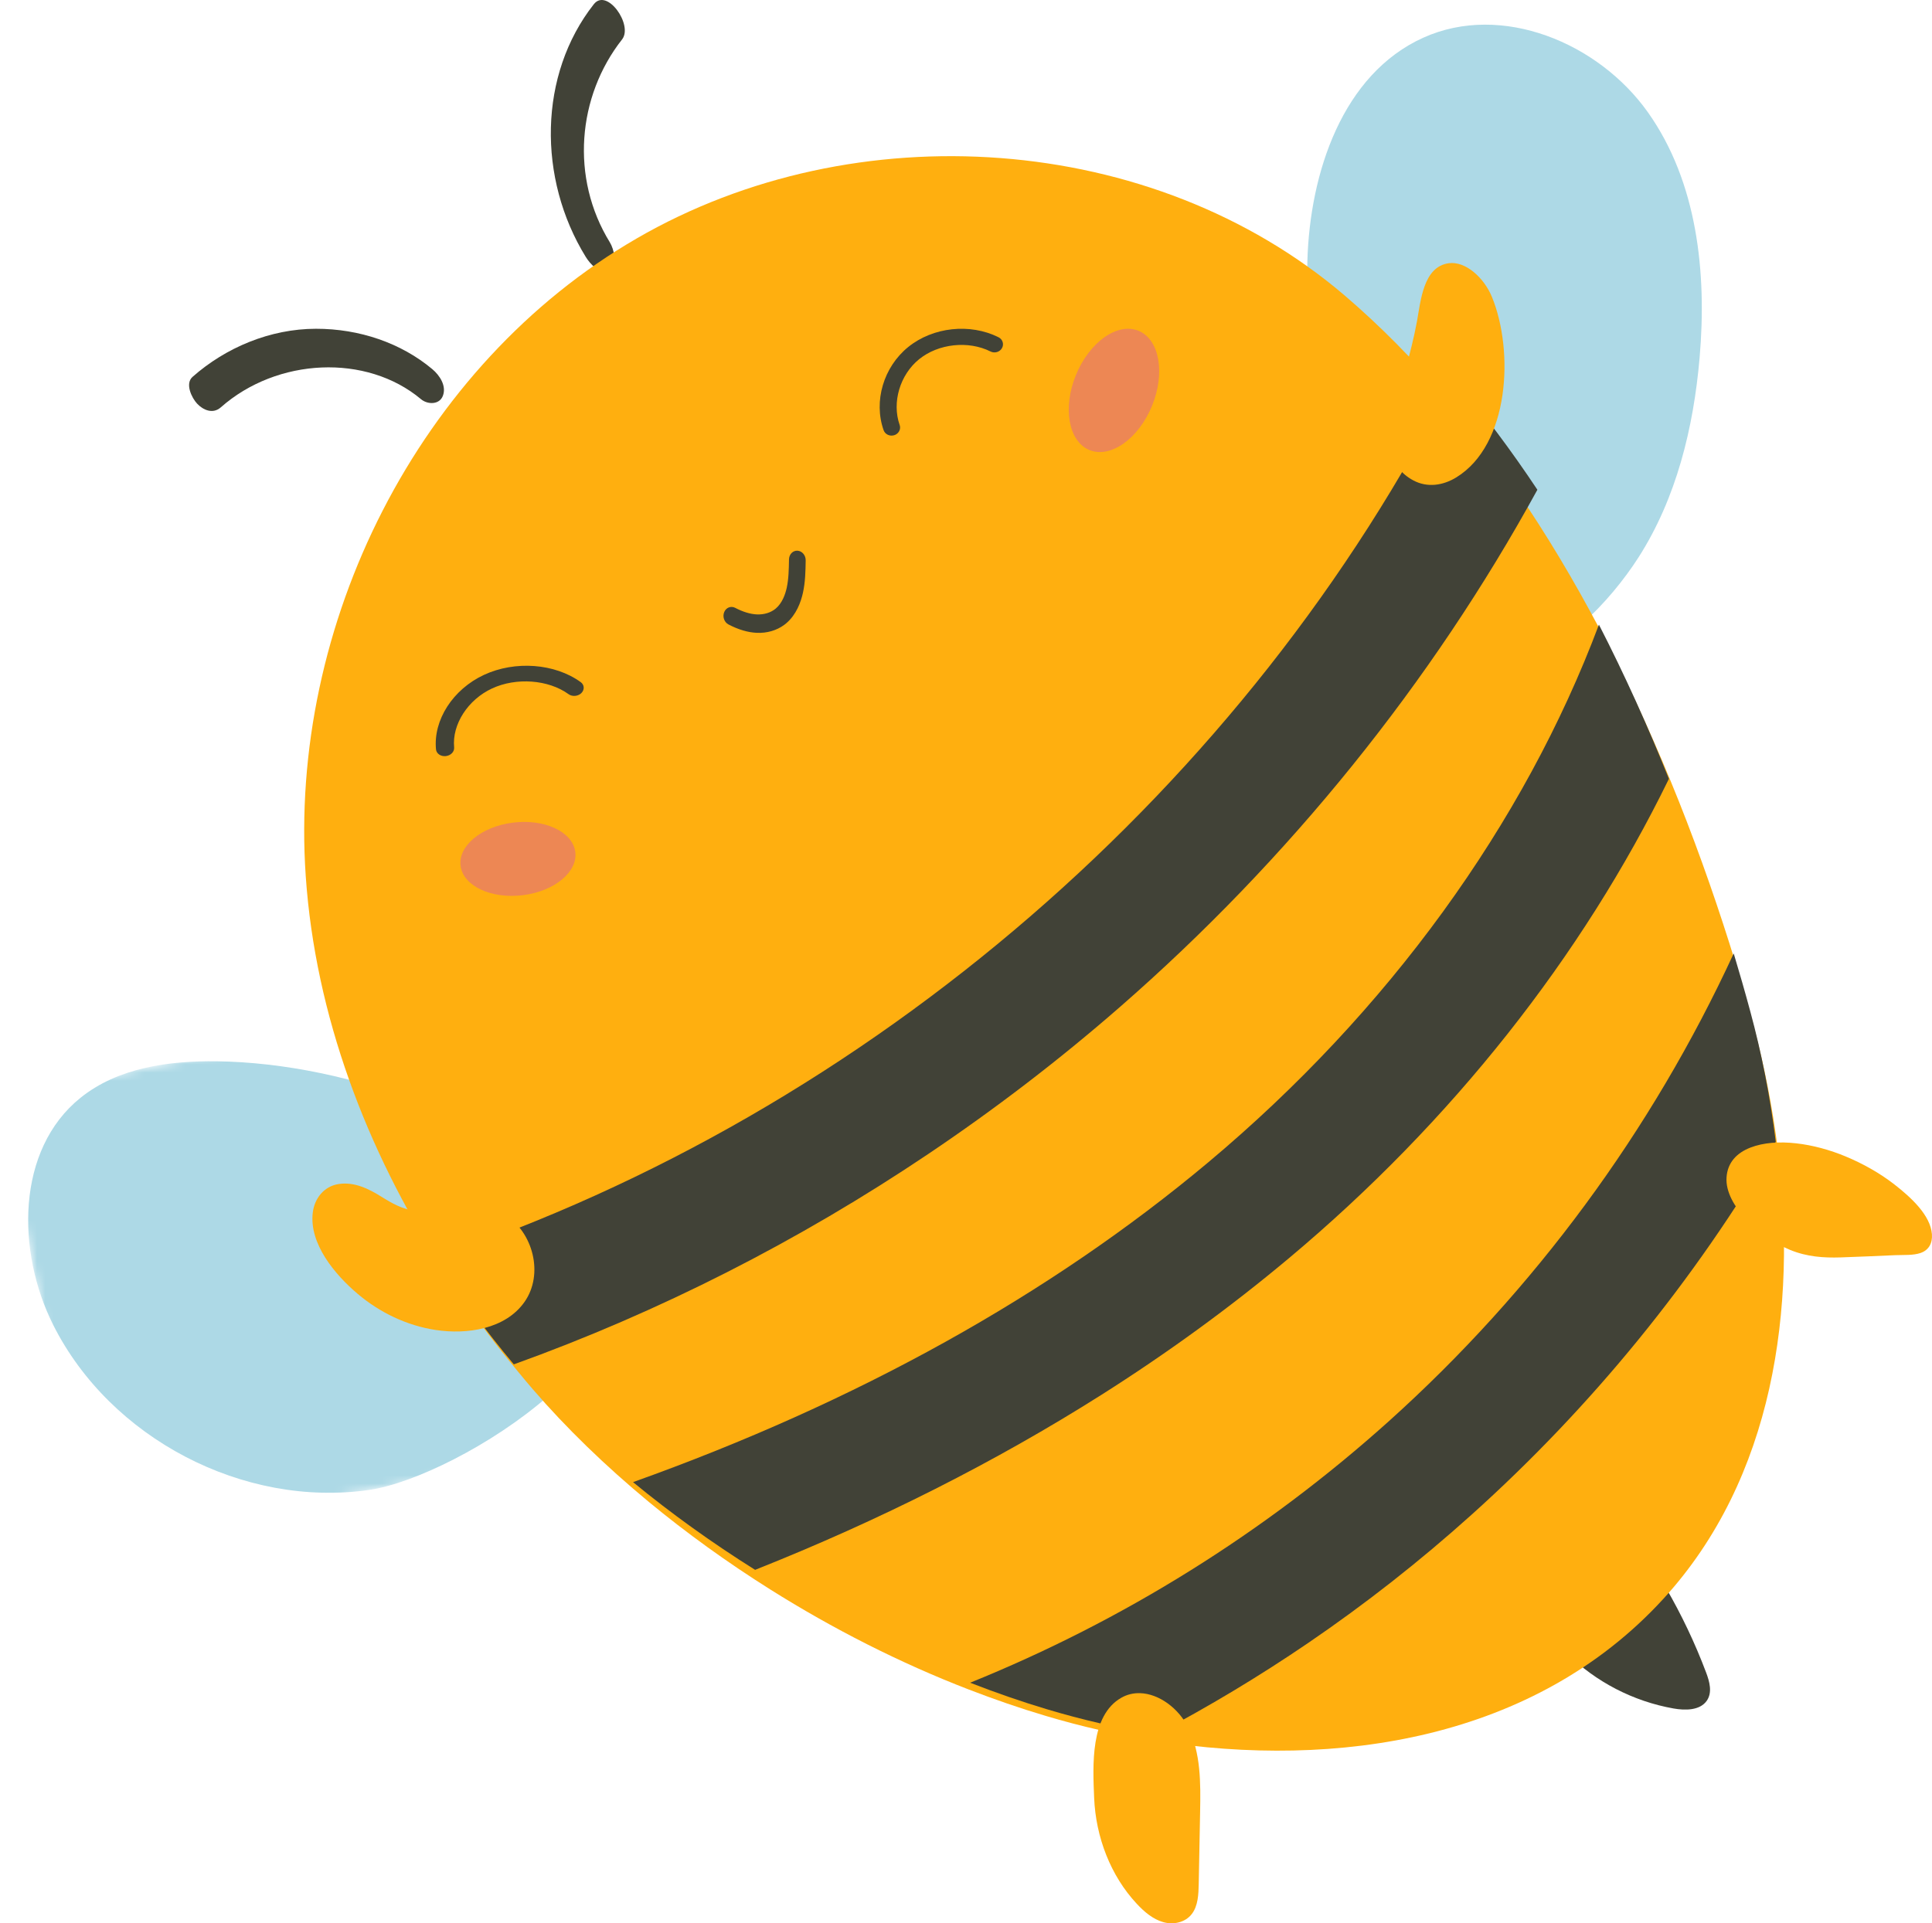
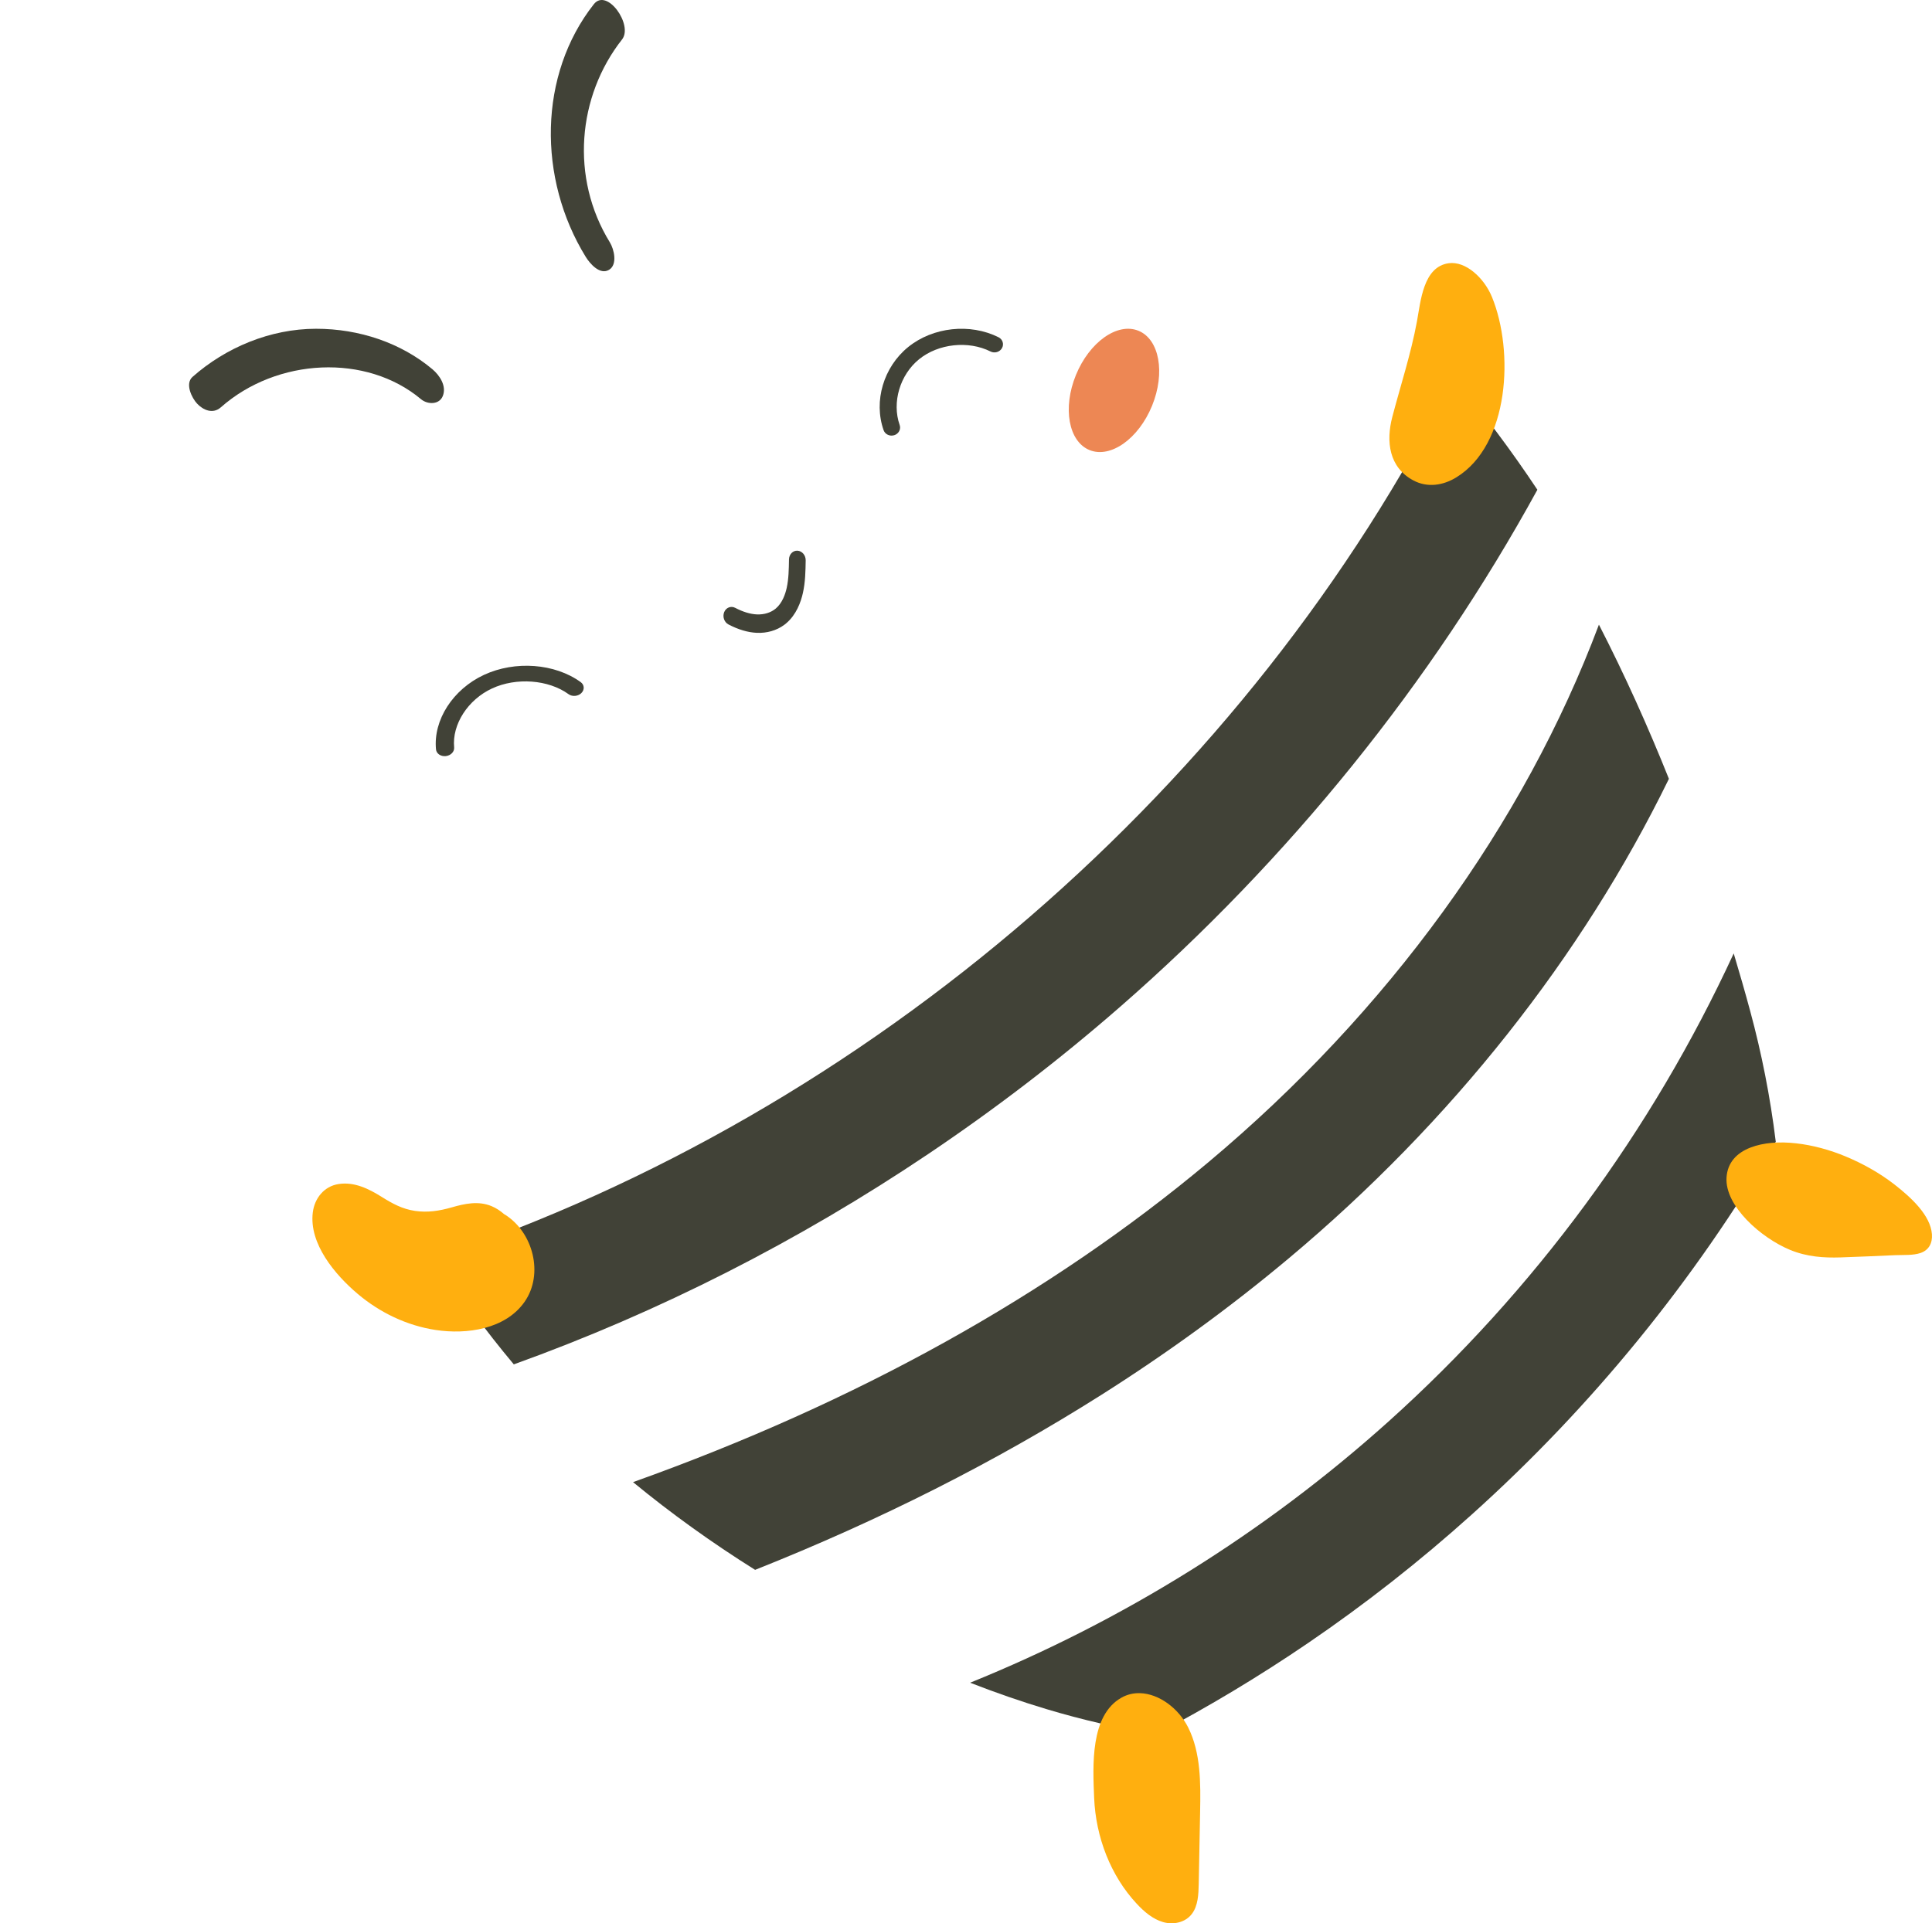
<svg xmlns="http://www.w3.org/2000/svg" xmlns:xlink="http://www.w3.org/1999/xlink" width="235px" height="234px" viewBox="0 0 235 234" version="1.1">
  <title>2D06901B-04CE-4599-B722-67C1B9086CB7</title>
  <defs>
-     <polygon id="path-1" points="0 13.362 68.428 0 79 54.638 10.572 68" />
-   </defs>
+     </defs>
  <g id="Consulting" stroke="none" stroke-width="1" fill="none" fill-rule="evenodd">
    <g transform="translate(-670, -1097)" id="Team">
      <g transform="translate(135, 787)">
        <g id="Person-Copy" transform="translate(400, 292)">
          <g id="Bee-4_V001" transform="translate(135, 18)">
-             <path d="M159.024,31.776 C159.32,21.027 163.295,9.015 173.137,4.58 C182.657,0.292 194.447,5.202 200.447,13.666 C206.446,22.13 207.63,33.162 206.733,43.526 C205.994,52.044 203.909,60.624 199.282,67.843 C195.952,73.037 189.489,80.075 182.932,80.926 C177.508,81.629 174.707,77.197 171.867,73.226 C163.3,61.243 158.618,46.567 159.024,31.776 Z" id="Path" fill="#ADD9E6" />
            <g id="Clipped" transform="translate(0, 120)">
              <mask id="mask-2" fill="white">
                <use xlink:href="#path-1" />
              </mask>
              <g id="Path" />
              <path d="M26.357,9.124 C20.52,9.049 14.328,9.907 9.778,13.577 C1.967,19.877 1.973,32.247 6.477,41.209 C13.411,55.007 29.623,63.474 44.9,61.278 C55.669,59.729 82.856,42.846 73.096,29.803 C63.105,16.451 42.343,9.329 26.357,9.124 Z" id="Path" fill="#ADD9E6" mask="url(#mask-2)" />
            </g>
-             <path d="M203.568,207.867 C204.986,208.117 206.748,208.116 207.588,206.948 C208.313,205.94 207.945,204.6 207.521,203.482 C206.175,199.91 204.531,196.452 202.612,193.146 C201.926,191.966 201.119,190.73 199.804,190.233 C198.289,189.661 196.534,190.233 195.048,190.973 C192.98,191.998 189.23,194.064 188.257,196.22 C187.324,198.287 189.117,199.691 190.664,201.22 C194.105,204.623 198.654,206.997 203.568,207.867 Z" id="Path" fill="#414237" />
            <path d="M72.23,0.512 C65.488,9.087 65.379,21.713 71.24,31.242 C71.784,32.127 72.989,33.484 74.085,32.826 C75.13,32.199 74.708,30.344 74.177,29.481 C69.354,21.64 70.227,11.717 75.666,4.797 C77.04,3.049 73.831,-1.524 72.23,0.512 Z" id="Path" fill="#414237" />
            <path d="M52.588,44.916 C48.803,41.739 43.729,39.992 38.42,40 C32.863,40.009 27.461,42.283 23.42,45.852 C22.472,46.69 23.338,48.428 23.97,49.104 C24.698,49.886 25.886,50.42 26.859,49.56 C33.701,43.516 44.581,43.007 51.212,48.571 C51.999,49.232 53.431,49.268 53.863,48.175 C54.34,46.966 53.491,45.674 52.588,44.916 Z" id="Path" fill="#414237" />
-             <path d="M185.789,61.665 C189.404,67.115 192.699,72.847 195.715,78.728 L195.722,78.737 C198.856,84.852 201.67,91.132 204.184,97.431 L204.189,97.44 C206.831,104.085 209.141,110.744 211.129,117.255 C211.844,119.612 212.522,121.955 213.153,124.265 C214.522,129.281 215.595,134.591 216.268,140.051 L216.275,140.06 C218.58,159.143 215.77,179.848 202.309,194.543 C186.664,211.627 162.643,215.287 140.611,211.806 C140.611,211.806 140.602,211.811 140.587,211.809 C136.013,211.088 131.515,210.057 127.201,208.769 C124.052,207.834 120.939,206.755 117.856,205.566 C109.421,202.311 101.263,198.148 93.698,193.389 C88.46,190.095 83.496,186.511 78.935,182.746 C73.642,178.363 68.873,173.745 64.809,169.029 C64.242,168.365 63.67,167.692 63.121,167.016 C59.735,162.954 56.589,158.665 53.738,154.192 C44.553,139.82 38.363,123.558 37.19,106.615 C35.07,75.994 50.866,44.41 77.44,29.014 C104.007,13.609 140.215,16.023 163.55,35.942 C167.86,39.626 171.908,43.738 175.695,48.182 C179.294,52.401 182.651,56.926 185.789,61.665 Z" id="Path" fill="#FFAF0F" />
            <path d="M187,59.587 C174.164,83.019 156.861,104.51 136.216,122.524 C128.815,128.979 121.018,134.948 112.92,140.395 C97.117,151.024 80.12,159.66 62.497,166 C59.07,161.908 55.885,157.586 53,153.078 C105.808,135.379 151.804,95.566 176.784,46 C180.427,50.251 183.825,54.81 187,59.587 Z" id="Path" fill="#414237" />
            <path d="M194.486,76 C197.638,82.132 200.467,88.43 202.995,94.747 L203,94.756 C192.46,116.358 176.613,136.468 156.776,153.084 C149.671,159.036 142.038,164.598 133.912,169.743 C121.105,177.843 107.06,184.953 91.848,191 C86.579,187.697 81.587,184.103 77,180.327 C104.23,170.599 127.704,157.544 146.947,141.434 C168.851,123.085 185.401,100.218 194.486,76 Z" id="Path" fill="#414237" />
            <path d="M210.881,116 C211.592,118.368 212.268,120.721 212.894,123.042 C214.258,128.08 215.323,133.414 215.995,138.899 L216,138.908 C206.096,155.821 193.605,171.171 178.962,184.32 C172.684,189.965 166.045,195.174 159.111,199.901 C153.171,203.949 147.002,207.655 140.653,210.996 C140.653,210.996 140.644,211.001 140.63,211 C136.076,210.277 131.599,209.24 127.303,207.948 C124.169,207.01 121.07,205.927 118,204.732 C136.594,197.212 153.847,186.464 168.905,172.94 C186.629,157.009 200.915,137.596 210.881,116 Z" id="Path" fill="#414237" />
            <path d="M176.207,32.027 C173.115,32.466 172.81,36.62 172.35,39.115 C171.62,43.056 170.368,46.862 169.354,50.727 C168.572,53.709 168.942,56.863 171.914,58.451 C173.616,59.36 175.526,59.072 177.136,58.084 C183.626,54.101 184.169,42.725 181.478,36.139 C180.52,33.797 178.264,31.737 176.207,32.027 Z" id="Path" fill="#FFAF0F" />
            <path d="M61.414,147.774 C61.384,147.756 61.35,147.742 61.32,147.724 C60.864,147.322 60.355,146.982 59.792,146.748 C58.183,146.082 56.545,146.44 54.942,146.899 C53.459,147.325 52.021,147.552 50.481,147.327 C48.937,147.102 47.726,146.434 46.431,145.624 C44.863,144.642 43.106,143.76 41.181,144.059 C39.397,144.337 38.264,145.812 38.049,147.5 C37.564,151.316 40.757,155.099 43.515,157.429 C46.197,159.695 49.479,161.281 52.994,161.815 C56.783,162.39 61.481,161.725 63.81,158.387 C66.165,155.013 64.849,149.927 61.414,147.774 Z" id="Path" fill="#FFAF0F" />
            <path d="M138.659,206.002 C137.882,205.981 137.111,206.151 136.393,206.559 C132.598,208.72 132.924,214.783 133.086,218.729 C133.283,223.523 135.096,228.229 138.275,231.632 C139.185,232.609 140.234,233.498 141.468,233.854 C142.703,234.211 144.154,233.927 144.966,232.871 C145.723,231.886 145.783,230.493 145.808,229.204 C145.864,226.288 145.92,223.373 145.976,220.456 C146.044,216.951 146.072,213.259 144.52,210.165 C143.357,207.846 140.979,206.066 138.659,206.002 Z" id="Path" fill="#FFAF0F" />
            <path d="M230.434,144.114 C228.611,142.696 226.579,141.571 224.495,140.701 C220.726,139.126 216.107,138.383 212.916,139.622 C211.243,140.272 210.125,141.448 210.008,143.26 C209.786,146.728 214.198,150.612 217.747,152.075 C219.814,152.926 221.875,153.047 223.847,152.987 C226.081,152.918 228.3,152.806 230.525,152.713 C231.545,152.671 232.715,152.757 233.612,152.445 C234.622,152.094 235.069,151.241 234.991,150.168 C234.823,147.861 232.459,145.69 230.434,144.114 Z" id="Path" fill="#FFAF0F" />
            <path d="M218.002,146.001 L217.998,145.998 C218,146.001 218,146.002 218.002,146.001 Z" id="Path" fill="#000000" />
-             <path d="M69.969,103.6 C70.329,106.035 67.502,108.411 63.653,108.908 C59.804,109.405 56.392,107.834 56.031,105.4 C55.67,102.965 58.498,100.589 62.347,100.092 C66.196,99.595 69.608,101.166 69.969,103.6 Z" id="Path" fill="#ED8754" />
            <path d="M132.532,54.761 C135.089,55.794 138.49,53.381 140.13,49.371 C141.769,45.361 141.025,41.272 138.468,40.239 C135.911,39.206 132.509,41.619 130.87,45.629 C129.231,49.639 129.975,53.727 132.532,54.761 Z" id="Path" fill="#ED8754" />
            <path d="M95.386,76.029 C94.465,76.708 93.292,77.049 92.048,76.994 C90.966,76.946 89.809,76.603 88.607,75.975 C88.094,75.706 87.86,75.037 88.086,74.478 C88.311,73.919 88.912,73.686 89.425,73.953 C90.371,74.448 91.258,74.717 92.061,74.753 C92.952,74.792 93.771,74.534 94.357,74.042 C95.147,73.377 95.518,72.31 95.69,71.532 C95.931,70.441 95.951,69.233 95.97,68.064 C95.979,67.446 96.44,66.968 97.003,67.002 C97.563,67.034 98.01,67.561 98,68.18 C97.98,69.47 97.958,70.804 97.664,72.134 C97.417,73.25 96.862,74.798 95.623,75.842 C95.546,75.907 95.467,75.97 95.386,76.029 Z" id="Path" fill="#414237" />
            <path d="M109.027,52.83 C108.951,52.878 108.868,52.918 108.778,52.947 C108.239,53.122 107.656,52.85 107.477,52.338 C106.239,48.809 107.472,44.646 110.475,42.217 C113.486,39.783 117.994,39.301 121.457,41.032 C121.958,41.283 122.146,41.874 121.878,42.352 C121.609,42.831 120.987,43.016 120.484,42.765 C117.792,41.417 114.147,41.802 111.801,43.702 C109.464,45.592 108.467,48.958 109.43,51.705 C109.58,52.131 109.402,52.588 109.027,52.83 Z" id="Path" fill="#414237" />
            <path d="M70.492,84.494 C70.083,84.735 69.534,84.731 69.155,84.457 C66.708,82.685 62.796,82.393 59.853,83.762 C56.91,85.123 54.97,88.146 55.24,90.931 C55.29,91.449 54.838,91.924 54.227,91.992 C53.618,92.06 53.083,91.694 53.033,91.177 C52.687,87.598 55.09,83.869 58.868,82.11 C62.65,80.35 67.487,80.712 70.631,82.989 C71.087,83.318 71.125,83.914 70.718,84.32 C70.65,84.388 70.574,84.445 70.492,84.494 Z" id="Path" fill="#414237" />
          </g>
        </g>
      </g>
    </g>
  </g>
</svg>